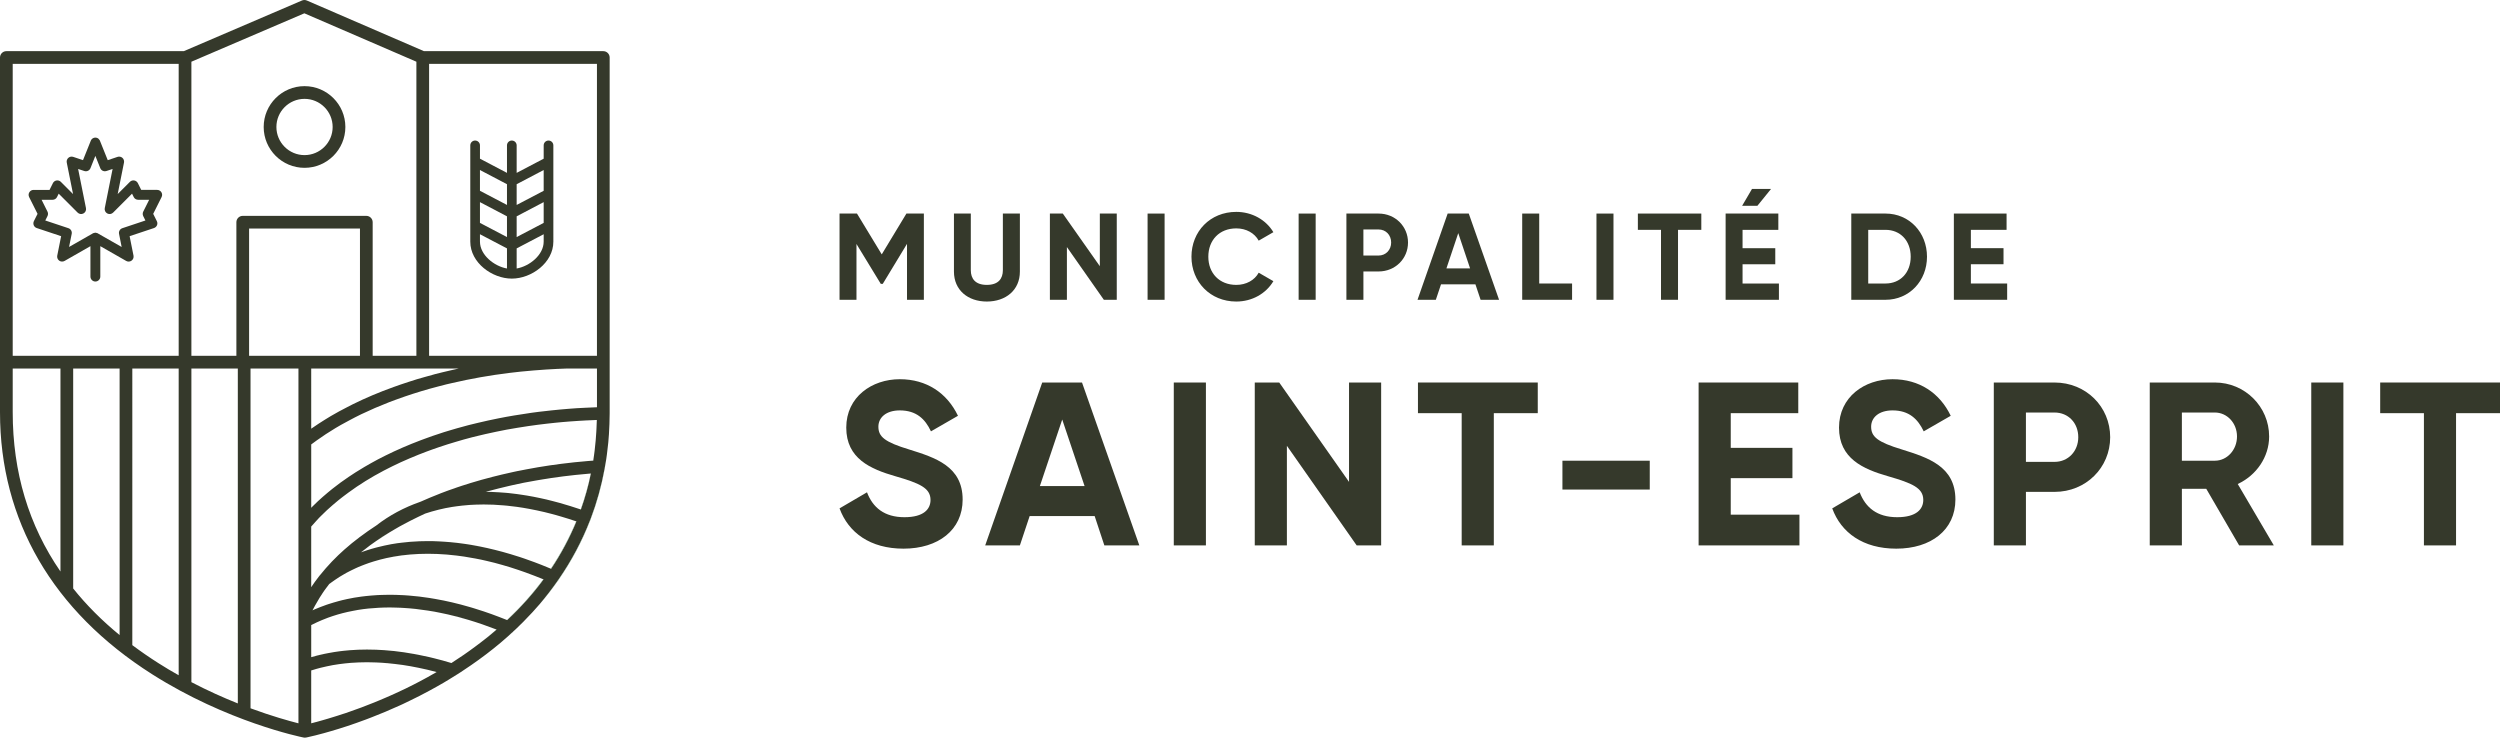
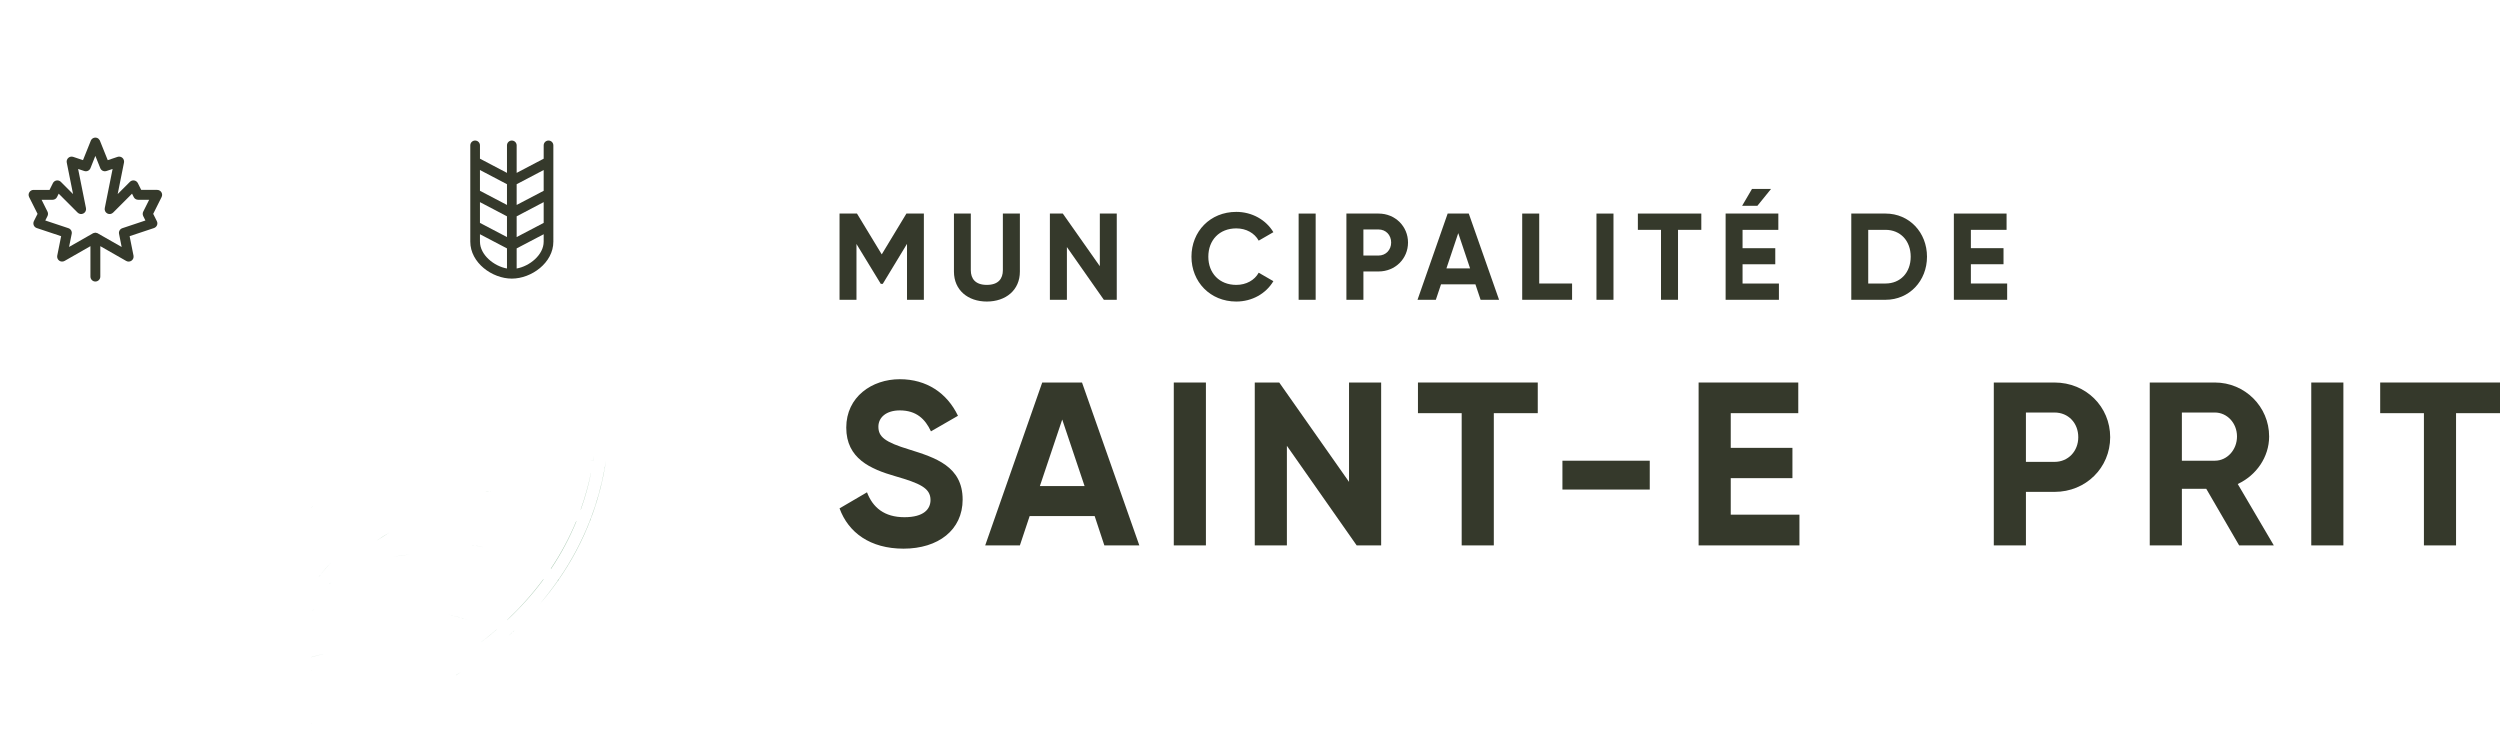
<svg xmlns="http://www.w3.org/2000/svg" version="1.1" x="0px" y="0px" width="565.028px" height="166.715px" viewBox="0 0 565.028 166.715" xml:space="preserve">
  <path fill="#35392B" d="M205.521,101.599c-5.577-1.685-6.996-2.902-6.996-5.164c0-2.097,1.781-3.681,4.835-3.681  c3.745,0,5.742,1.947,7.046,4.736l6.105-3.516c-2.475-5.164-7.096-8.268-13.151-8.268c-6.304,0-12.097,3.994-12.097,10.94  c0,6.998,5.479,9.373,11.106,10.99c5.462,1.584,7.937,2.641,7.937,5.362c0,2.063-1.518,3.896-5.891,3.896  c-4.57,0-7.163-2.211-8.465-5.627l-6.205,3.631c1.997,5.478,6.93,9.106,14.456,9.106c7.838,0,13.366-4.207,13.366-11.104  C217.567,105.377,211.362,103.431,205.521,101.599" />
  <path fill="#35392B" d="M244.547,86.454h-8.993l-12.888,36.813h7.839l2.21-6.636h14.688l2.193,6.636h7.905L244.547,86.454z  M235.026,109.851l5.049-15.033l5.05,15.033H235.026z" />
  <rect x="265.289" y="86.454" fill="#35392B" width="7.261" height="36.813" />
  <polygon fill="#35392B" points="304.895,86.452 304.895,108.911 289.12,86.452 283.59,86.452 283.59,123.267 290.852,123.267   290.852,100.758 306.625,123.267 312.155,123.267 312.155,86.452  " />
  <polygon fill="#35392B" points="320.473,86.452 320.473,93.381 330.356,93.381 330.356,123.267 337.618,123.267 337.618,93.381   347.551,93.381 347.551,86.452  " />
  <rect x="353.127" y="104.125" fill="#35392B" width="19.736" height="6.52" />
  <polygon fill="#35392B" points="391.167,116.32 391.167,108.068 405.11,108.068 405.11,101.22 391.167,101.22 391.167,93.381   406.43,93.381 406.43,86.454 383.905,86.454 383.905,123.267 406.694,123.267 406.694,116.32  " />
-   <path fill="#35392B" d="M429.897,101.599c-5.578-1.685-6.998-2.902-6.998-5.164c0-2.097,1.781-3.681,4.836-3.681  c3.729,0,5.725,1.947,7.047,4.736l6.104-3.516c-2.475-5.164-7.111-8.268-13.15-8.268c-6.32,0-12.098,3.994-12.098,10.94  c0,6.998,5.463,9.373,11.09,10.99c5.479,1.584,7.953,2.641,7.953,5.362c0,2.063-1.535,3.896-5.891,3.896  c-4.588,0-7.162-2.211-8.482-5.627l-6.203,3.631c1.996,5.478,6.945,9.106,14.473,9.106c7.838,0,13.365-4.207,13.365-11.104  C441.942,105.377,435.719,103.431,429.897,101.599" />
  <path fill="#35392B" d="M464.35,86.454h-13.729v36.813h7.262V111.17h6.469c7.098,0,12.574-5.479,12.574-12.358  C476.924,91.915,471.448,86.454,464.35,86.454 M464.35,104.388h-6.469V93.234h6.469c3.104,0,5.363,2.358,5.363,5.578  C469.713,101.961,467.454,104.388,464.35,104.388" />
  <path fill="#35392B" d="M505.754,109.39c4.207-1.949,7.096-6.106,7.096-10.744c0-6.731-5.479-12.194-12.262-12.194h-14.721v36.815  h7.262v-12.789h5.512l7.428,12.789h7.838L505.754,109.39z M500.588,104.125h-7.459V93.234h7.459c2.738,0,5,2.358,5,5.412  S503.327,104.125,500.588,104.125" />
  <rect x="522.372" y="86.454" fill="#35392B" width="7.26" height="36.813" />
  <polygon fill="#35392B" points="537.95,86.452 537.95,93.381 547.833,93.381 547.833,123.267 555.094,123.267 555.094,93.381   565.028,93.381 565.028,86.452  " />
  <polygon fill="#35392B" points="204.861,48.267 199.283,57.491 193.688,48.267 189.745,48.267 189.745,67.755 193.573,67.755   193.573,55.148 199.068,64.158 199.514,64.158 204.993,55.115 204.993,67.755 208.804,67.755 208.804,48.267  " />
  <path fill="#35392B" d="M226.659,48.267v12.805c0,1.897-1.006,3.317-3.63,3.317c-2.607,0-3.614-1.42-3.614-3.317V48.267h-3.813  v13.118c0,4.192,3.168,6.766,7.427,6.766c4.29,0,7.476-2.574,7.476-6.766V48.267H226.659z" />
  <polygon fill="#35392B" points="248.574,48.267 248.574,60.164 240.207,48.267 237.287,48.267 237.287,67.755 241.132,67.755   241.132,55.84 249.481,67.755 252.401,67.755 252.401,48.267  " />
-   <rect x="259.366" y="48.268" fill="#35392B" width="3.845" height="19.488" />
  <path fill="#35392B" d="M279.416,64.389c-3.813,0-6.32-2.641-6.32-6.37c0-3.763,2.507-6.402,6.32-6.402  c2.228,0,4.125,1.055,5.064,2.772l3.317-1.915c-1.666-2.788-4.819-4.587-8.382-4.587c-5.907,0-10.132,4.422-10.132,10.132  c0,5.677,4.225,10.132,10.132,10.132c3.597,0,6.731-1.815,8.382-4.604l-3.317-1.914C283.558,63.332,281.644,64.389,279.416,64.389" />
  <rect x="293.506" y="48.268" fill="#35392B" width="3.848" height="19.488" />
  <path fill="#35392B" d="M311.577,48.268h-7.275v19.488h3.844v-6.403h3.434c3.762,0,6.648-2.888,6.648-6.535  S315.34,48.268,311.577,48.268 M311.577,57.755h-3.434v-5.892h3.434c1.635,0,2.84,1.254,2.84,2.954  C314.417,56.484,313.211,57.755,311.577,57.755" />
  <path fill="#35392B" d="M331.958,48.267h-4.77l-6.814,19.489h4.141l1.172-3.499h7.773l1.172,3.499h4.174L331.958,48.267z  M326.909,60.66l2.672-7.971l2.674,7.971H326.909z" />
  <polygon fill="#35392B" points="347.881,64.076 347.881,48.267 344.036,48.267 344.036,67.756 355.307,67.756 355.307,64.076  " />
  <rect x="360.819" y="48.268" fill="#35392B" width="3.846" height="19.488" />
  <polygon fill="#35392B" points="370.176,48.267 370.176,51.947 375.405,51.947 375.405,67.755 379.25,67.755 379.25,51.947   384.516,51.947 384.516,48.267  " />
  <path fill="#35392B" d="M395.967,42.706l-2.229,3.811h3.449l3.086-3.811H395.967z M393.838,64.076V59.72h7.395v-3.631h-7.395  v-4.142h8.086v-3.68H390.01v19.489h12.047v-3.68H393.838z" />
  <path fill="#35392B" d="M426.149,48.267h-7.738v19.489h7.738c5.361,0,9.373-4.258,9.373-9.737  C435.522,52.523,431.512,48.267,426.149,48.267 M426.149,64.076h-3.91V51.947h3.91c3.365,0,5.691,2.475,5.691,6.072  C431.842,61.6,429.514,64.076,426.149,64.076" />
  <polygon fill="#35392B" points="445.44,64.076 445.44,59.72 452.817,59.72 452.817,56.089 445.44,56.089 445.44,51.947   453.508,51.947 453.508,48.267 441.594,48.267 441.594,67.756 453.641,67.756 453.641,64.076  " />
  <path fill="#73A681" d="M74.823,165.241c-0.575,0.178-1.125,0.325-1.624,0.465C73.698,165.566,74.236,165.404,74.823,165.241" />
-   <path fill="#73A681" d="M98.693,151.888c-0.075,0.036-0.15,0.088-0.226,0.125c0.063-0.037,0.139-0.074,0.201-0.125H98.693z" />
  <path fill="#73A681" d="M104.127,151.915c-0.237,0.162-0.487,0.323-0.726,0.475c-0.137,0.088-0.236,0.162-0.375,0.238  c0.026-0.015,0.038-0.025,0.051-0.053C103.428,152.363,103.776,152.138,104.127,151.915" />
-   <path fill="#35392B" d="M136.354,11.563H95.82L69.364,0.122c-0.363-0.162-0.775-0.162-1.137,0L41.546,11.563H1.438  C0.639,11.563,0,12.213,0,13v80.168c0,24.444,11.893,44.932,34.389,59.221c16.9,10.729,33.525,14.164,34.227,14.301h0.024  c0.088,0.014,0.175,0.027,0.263,0.027c0.087,0,0.187,0,0.274-0.027c0.037-0.012,0.149-0.023,0.313-0.063  c0.125-0.035,0.287-0.074,0.474-0.111c0.688-0.15,1.8-0.412,3.236-0.813c0.499-0.138,1.037-0.3,1.624-0.463  c2.16-0.623,4.834-1.484,7.869-2.623c0.425-0.162,0.861-0.324,1.299-0.498c1.973-0.763,4.085-1.638,6.296-2.648  c0.249-0.113,0.487-0.225,0.736-0.336c0.487-0.238,0.987-0.477,1.485-0.715c1.5-0.711,3.036-1.496,4.599-2.349  c0.512-0.272,1.036-0.561,1.561-0.86c0.525-0.287,1.05-0.588,1.574-0.898c0.399-0.227,0.799-0.463,1.187-0.713  c0.462-0.275,0.925-0.563,1.387-0.861c0.023,0,0.05-0.025,0.075-0.039c0.036-0.01,0.075-0.037,0.111-0.061  c0.014,0,0.014-0.014,0.025-0.014c0.024-0.012,0.038-0.023,0.05-0.051c0.35-0.211,0.7-0.437,1.049-0.66  c0.014-0.015,0.026-0.015,0.038-0.025c0.775-0.5,1.537-1.012,2.286-1.535c2.361-1.625,4.609-3.336,6.72-5.111  c0.6-0.498,1.188-1.01,1.762-1.535c0.25-0.213,0.486-0.438,0.725-0.676c0.05-0.023,0.099-0.061,0.137-0.098  c0.014,0,0.025-0.014,0.038-0.037c0.012,0,0.024-0.014,0.038-0.027c0.011-0.012,0.037-0.037,0.048-0.061  c0.014-0.014,0.039-0.027,0.039-0.051c0.024-0.014,0.037-0.025,0.037-0.037c0.1-0.088,0.2-0.162,0.299-0.264  c0.113-0.088,0.226-0.199,0.338-0.312c0.563-0.524,1.1-1.063,1.637-1.601c0.712-0.725,1.412-1.463,2.099-2.196  c0.511-0.563,1.011-1.125,1.499-1.688c0.025-0.025,0.05-0.039,0.063-0.063c1.424-1.688,2.772-3.422,4.022-5.209  c0.136-0.188,0.274-0.363,0.386-0.563c0.014,0,0.014-0.013,0.014-0.013c2.822-4.099,5.134-8.444,6.92-13.004  c0-0.013,0.013-0.024,0.013-0.037c0.087-0.201,0.162-0.399,0.237-0.601c0,0,0-0.014,0.013-0.024  c1.361-3.597,2.397-7.332,3.11-11.19v-0.015c0.037-0.162,0.063-0.323,0.087-0.485v-0.013c0.088-0.45,0.162-0.897,0.237-1.362  c0.025-0.101,0.037-0.197,0.05-0.299c0.063-0.361,0.111-0.714,0.149-1.074c0.051-0.287,0.076-0.574,0.101-0.861  c0.075-0.613,0.149-1.238,0.213-1.85c0.062-0.625,0.112-1.263,0.148-1.888c0.05-0.76,0.087-1.534,0.113-2.31v-0.026  c0.037-0.772,0.049-1.547,0.049-2.336V13C137.789,12.213,137.153,11.563,136.354,11.563 M13.666,129.167  C6.484,118.736,2.874,106.708,2.874,93.168v-9.88h10.792V129.167z M27.032,143.532c-3.997-3.271-7.508-6.796-10.493-10.529V83.288  h10.493V143.532z M40.384,152.613c-1.498-0.838-3.01-1.735-4.521-2.698c-2.086-1.322-4.073-2.697-5.958-4.107V83.288h10.479  V152.613z M40.384,80.415H2.873V14.436h37.511V80.415z M53.749,158.982c-3.247-1.297-6.807-2.883-10.492-4.808V83.288h10.492  V158.982z M53.425,50.224v30.191H43.257V13.948L68.789,3.007l25.32,10.941v66.466h-9.881v-30.19c0-0.787-0.638-1.437-1.438-1.437  H54.862C54.063,48.787,53.425,49.437,53.425,50.224 M103.702,83.288c-0.525,0.111-1.049,0.225-1.562,0.35  c-0.675,0.148-1.35,0.312-2.023,0.474c-0.6,0.15-1.212,0.301-1.811,0.45c-0.226,0.062-0.438,0.112-0.65,0.187  c-0.499,0.125-0.999,0.265-1.499,0.412c-1.299,0.352-2.585,0.738-3.847,1.162c-0.625,0.199-1.263,0.412-1.874,0.625  c-0.5,0.162-0.999,0.338-1.486,0.525c-3.236,1.162-6.321,2.461-9.219,3.896c-0.424,0.213-0.85,0.424-1.262,0.649  c-1.262,0.638-2.498,1.312-3.685,2.01c-0.399,0.238-0.787,0.476-1.174,0.714c-0.1,0.063-0.2,0.125-0.3,0.188  c-0.887,0.549-1.749,1.111-2.586,1.697c-0.125,0.09-0.263,0.176-0.388,0.264V83.288H103.702z M67.453,163.48  c-2.099-0.537-5.983-1.61-10.831-3.397V83.288h10.831V163.48z M56.298,51.659h25.058v28.755H56.298V51.659z M98.468,152.013  c-1.224,0.713-2.447,1.387-3.659,2.022c-0.476,0.25-0.937,0.486-1.399,0.725c-1.148,0.589-2.286,1.138-3.385,1.638  c-0.287,0.149-0.574,0.274-0.861,0.399c-0.326,0.148-0.65,0.3-0.975,0.437c-0.325,0.149-0.649,0.3-0.976,0.425  c-0.462,0.213-0.911,0.401-1.348,0.575c-0.438,0.199-0.875,0.373-1.299,0.537c-1.986,0.812-3.86,1.5-5.56,2.086  c-0.361,0.125-0.699,0.25-1.036,0.363c-0.089,0.022-0.162,0.049-0.237,0.071c-0.475,0.164-0.938,0.314-1.387,0.451  c-0.263,0.086-0.513,0.162-0.763,0.238c-0.5,0.162-0.974,0.311-1.423,0.436c-0.451,0.14-0.887,0.265-1.288,0.375  c-0.499,0.15-0.974,0.275-1.386,0.39c-0.087,0.012-0.175,0.037-0.262,0.062c-0.162,0.051-0.313,0.088-0.462,0.125  c-0.089,0.024-0.176,0.051-0.264,0.063c-0.062,0.022-0.111,0.037-0.162,0.049v-11.955c0.051-0.012,0.101-0.036,0.15-0.036  c0.325-0.111,0.649-0.214,0.987-0.3c0.3-0.088,0.611-0.174,0.924-0.25c0.474-0.125,0.962-0.237,1.462-0.338  c0.911-0.199,1.836-0.373,2.785-0.498c0.45-0.063,0.887-0.125,1.337-0.164c0.436-0.049,0.874-0.101,1.324-0.125  c0.6-0.049,1.199-0.086,1.811-0.101c0.6-0.024,1.212-0.037,1.824-0.037c0.561,0,1.137,0.013,1.711,0.037  c0.224,0,0.45,0,0.686,0.025c0.375,0.012,0.75,0.037,1.138,0.063c0.288,0.013,0.575,0.037,0.861,0.074  c0.014-0.012,0.014-0.012,0.026,0h0.024c0.025-0.012,0.05-0.012,0.063,0c0.2,0.015,0.387,0.025,0.587,0.063  c0.4,0.024,0.787,0.063,1.188,0.125c1.174,0.125,2.359,0.3,3.547,0.513c0.611,0.102,1.212,0.227,1.823,0.352  c1.35,0.273,2.697,0.586,4.072,0.961h0.025C98.618,151.924,98.542,151.976,98.468,152.013 M108.599,145.243  c-0.412,0.313-0.837,0.639-1.263,0.948c-0.398,0.313-0.798,0.601-1.198,0.875c-0.024,0.024-0.063,0.052-0.088,0.063  c-0.425,0.312-0.837,0.611-1.273,0.898c-0.9,0.623-1.811,1.223-2.748,1.824h-0.013c-1.312-0.4-2.623-0.762-3.909-1.076  c-0.375-0.098-0.75-0.186-1.124-0.273c-0.8-0.188-1.574-0.352-2.361-0.5c-0.35-0.073-0.7-0.139-1.049-0.198  c-1.512-0.275-3.011-0.5-4.485-0.662c-0.611-0.063-1.224-0.113-1.836-0.162c-0.149-0.015-0.299-0.024-0.449-0.039  c-0.612-0.037-1.236-0.073-1.849-0.101h-0.1c-0.638-0.024-1.274-0.036-1.911-0.036c-1.313,0-2.6,0.051-3.861,0.149  c-0.485,0.037-0.973,0.074-1.447,0.137c-0.038,0-0.089,0-0.125,0.015c-0.275,0.024-0.551,0.062-0.825,0.099  c-0.351,0.039-0.699,0.088-1.05,0.151c-0.05,0-0.099,0.011-0.148,0.024c-0.425,0.062-0.85,0.138-1.275,0.226  c-0.299,0.049-0.599,0.11-0.886,0.174c-1.012,0.212-2.012,0.462-2.986,0.748v-7.256c0.426-0.226,0.851-0.424,1.286-0.625  c0.389-0.188,0.775-0.362,1.174-0.513c0.438-0.188,0.875-0.36,1.324-0.524c0.363-0.137,0.726-0.262,1.087-0.375  c1.462-0.485,2.986-0.875,4.561-1.172c0.375-0.088,0.749-0.151,1.137-0.213c1.523-0.25,3.097-0.412,4.709-0.488  c0.399-0.036,0.812-0.049,1.223-0.049c0.863-0.026,1.737-0.026,2.624,0.013c0.362,0,0.737,0.024,1.112,0.036  c0.049,0,0.099,0,0.149,0.013c0.149,0,0.313,0.014,0.462,0.024c0.899,0.052,1.8,0.125,2.724,0.226  c0.924,0.102,1.848,0.227,2.785,0.375c0.487,0.073,0.962,0.162,1.449,0.237c0.038,0.013,0.088,0.024,0.125,0.024  c0.475,0.074,0.962,0.175,1.437,0.287c0.5,0.088,1.011,0.199,1.523,0.324c1.523,0.336,3.073,0.748,4.635,1.226  c2.098,0.625,4.209,1.358,6.357,2.187h0.025C111.084,143.306,109.86,144.292,108.599,145.243 M114.619,140.148  c-0.013-0.015-0.024-0.015-0.024-0.015c-0.588-0.235-1.176-0.463-1.763-0.688c-0.573-0.225-1.161-0.438-1.735-0.648  c-0.588-0.213-1.161-0.412-1.736-0.602c-0.712-0.236-1.411-0.461-2.111-0.674c-0.212-0.074-0.413-0.125-0.611-0.188  c-0.176-0.051-0.35-0.101-0.513-0.148c-2.647-0.775-5.259-1.387-7.794-1.824c-0.449-0.076-0.899-0.164-1.349-0.225  c-1.512-0.238-2.998-0.412-4.46-0.525c-0.412-0.037-0.813-0.063-1.211-0.088c-0.601-0.037-1.188-0.061-1.774-0.074  c-0.499-0.012-0.987-0.025-1.474-0.025c-0.625,0-1.236,0.015-1.85,0.039c-0.3,0.013-0.599,0.023-0.898,0.035  c-0.525,0.025-1.037,0.064-1.549,0.113c-0.375,0.025-0.763,0.063-1.138,0.113c-0.312,0.023-0.625,0.074-0.936,0.111  c-0.563,0.074-1.112,0.149-1.662,0.25c-0.537,0.1-1.074,0.199-1.599,0.313c-0.351,0.076-0.699,0.15-1.049,0.238  c-0.275,0.061-0.551,0.137-0.825,0.213c-0.388,0.098-0.773,0.211-1.148,0.324c-0.362,0.098-0.725,0.213-1.087,0.336  c-0.175,0.051-0.35,0.111-0.525,0.176c-0.462,0.148-0.911,0.324-1.36,0.5c-0.45,0.174-0.912,0.348-1.351,0.549  c-0.148,0.063-0.299,0.137-0.448,0.201v-0.014c0.212-0.412,0.361-0.688,0.536-1.012c0.074-0.125,0.15-0.275,0.25-0.427  c0.101-0.174,0.226-0.375,0.363-0.625c0.299-0.549,0.637-1.073,0.999-1.61c0.011-0.035,0.037-0.072,0.063-0.111  c0.312-0.475,0.637-0.938,0.985-1.387l0.537-0.713l0.014-0.013c0,0,0-0.012,0.013-0.012l0.012-0.024  c0.163-0.125,0.325-0.238,0.487-0.351c0.263-0.201,0.525-0.39,0.8-0.563c0.337-0.236,0.675-0.463,1.011-0.674  c0.313-0.201,0.613-0.375,0.926-0.549c0.462-0.275,0.938-0.539,1.424-0.775c0.162-0.088,0.312-0.176,0.475-0.236  c0.261-0.139,0.537-0.276,0.811-0.389c0.438-0.213,0.888-0.397,1.338-0.574c0.225-0.102,0.448-0.188,0.675-0.264  c0.674-0.26,1.373-0.498,2.073-0.711c0.475-0.148,0.948-0.287,1.437-0.412c0.487-0.137,0.986-0.25,1.486-0.361  c0.486-0.112,0.975-0.213,1.461-0.286c0.013-0.015,0.024-0.015,0.051-0.015c1.249-0.225,2.522-0.397,3.822-0.5  c0.648-0.063,1.311-0.1,1.973-0.125c2.736-0.11,5.596,0,8.532,0.363c0.549,0.063,1.111,0.137,1.674,0.225  c0.848,0.125,1.698,0.273,2.548,0.438c0.862,0.162,1.724,0.336,2.597,0.55c0.575,0.125,1.162,0.274,1.75,0.424  c0.587,0.151,1.175,0.313,1.774,0.487c0.587,0.162,1.173,0.336,1.773,0.524c0.587,0.175,1.187,0.375,1.799,0.587  c0.537,0.176,1.074,0.36,1.623,0.563c0.662,0.225,1.337,0.475,2.012,0.75c0.537,0.198,1.074,0.409,1.611,0.637  c0.148,0.051,0.287,0.111,0.437,0.176c0.012,0.012,0.038,0.012,0.05,0.023C120.466,134.189,117.718,137.249,114.619,140.148  M124.55,128.556c-0.024-0.015-0.051-0.027-0.063-0.027c-0.712-0.312-1.438-0.598-2.136-0.872c-0.514-0.201-1.024-0.4-1.536-0.589  c-0.75-0.286-1.487-0.549-2.225-0.799c-0.361-0.125-0.724-0.237-1.073-0.362c-0.712-0.236-1.425-0.462-2.124-0.662  c-0.601-0.175-1.188-0.349-1.786-0.513c-0.587-0.162-1.188-0.313-1.774-0.461c-0.586-0.149-1.162-0.289-1.749-0.414  c-1.161-0.26-2.31-0.485-3.46-0.687c-0.287-0.051-0.561-0.1-0.849-0.139c-0.287-0.037-0.563-0.086-0.851-0.125  c-0.273-0.049-0.561-0.086-0.836-0.111c-0.287-0.037-0.574-0.073-0.849-0.11h-0.026c-0.485-0.063-0.973-0.112-1.461-0.151  c-0.424-0.037-0.861-0.074-1.287-0.099c-0.425-0.037-0.849-0.063-1.272-0.076c-0.851-0.049-1.687-0.063-2.511-0.063  c-0.662,0-1.324,0.015-1.975,0.037c-0.062,0-0.112,0-0.174,0.015c-0.625,0.022-1.249,0.062-1.874,0.11  c-0.612,0.051-1.224,0.113-1.824,0.189c-0.338,0.037-0.674,0.074-1.012,0.123c-0.462,0.076-0.938,0.15-1.399,0.225  c-0.512,0.088-1.036,0.189-1.549,0.314c-0.474,0.098-0.949,0.211-1.412,0.336c-0.162,0.025-0.323,0.074-0.498,0.125  c-0.362,0.086-0.725,0.188-1.074,0.299c-0.025,0-0.051,0.012-0.075,0.025c-0.263,0.074-0.512,0.15-0.762,0.236  c-0.487,0.149-0.975,0.326-1.462,0.5c0.675-0.549,1.373-1.086,2.086-1.609c0.175-0.125,0.338-0.25,0.513-0.363  c0.013-0.012,0.037-0.025,0.05-0.037c0.274-0.201,0.549-0.4,0.837-0.588c0.937-0.65,1.923-1.287,2.936-1.898  c0.399-0.25,0.799-0.485,1.224-0.725c0.688-0.412,1.386-0.799,2.098-1.174c0.476-0.262,0.95-0.512,1.424-0.748  c0.563-0.289,1.113-0.564,1.688-0.838c0.511-0.25,1.05-0.5,1.587-0.75c0.011,0,0.037-0.012,0.049-0.012l0.014-0.014l0.062-0.023  c0.463-0.152,0.938-0.301,1.412-0.439c0.523-0.162,1.049-0.299,1.586-0.424c0.987-0.25,1.986-0.449,3.01-0.613  c0.337-0.061,0.674-0.109,1.025-0.148c0.398-0.063,0.799-0.112,1.211-0.149c0.4-0.049,0.8-0.088,1.212-0.11  c0.2-0.025,0.399-0.039,0.599-0.051c0.438-0.023,0.888-0.052,1.338-0.064c0.573-0.024,1.16-0.036,1.748-0.036  c1.461,0,2.948,0.063,4.472,0.2c0.274,0.013,0.55,0.035,0.825,0.072c0.736,0.076,1.474,0.164,2.223,0.264  c0.475,0.064,0.937,0.138,1.412,0.214c0.462,0.073,0.936,0.161,1.411,0.25c0.563,0.101,1.124,0.213,1.698,0.338  c0.563,0.11,1.138,0.248,1.725,0.385c0.55,0.125,1.111,0.277,1.686,0.427c0.301,0.073,0.612,0.162,0.924,0.25  c0.401,0.11,0.801,0.225,1.199,0.35c1.113,0.326,2.225,0.676,3.349,1.061c0.013,0,0.036,0.014,0.05,0.014  C128.734,121.572,126.835,125.146,124.55,128.556 M131.282,115.152c-0.013,0-0.025-0.012-0.037-0.012  c-0.063-0.024-0.125-0.052-0.188-0.063c-0.737-0.248-1.462-0.484-2.198-0.711c-0.787-0.25-1.574-0.488-2.362-0.699  c-0.499-0.15-0.999-0.273-1.499-0.398c-0.985-0.264-1.984-0.5-2.959-0.701c-0.487-0.113-0.987-0.211-1.462-0.299  c-0.486-0.102-0.974-0.189-1.461-0.262c-0.363-0.064-0.712-0.125-1.062-0.164c-0.188-0.037-0.375-0.063-0.563-0.086  c-0.25-0.037-0.488-0.076-0.725-0.103c-0.063-0.012-0.125-0.022-0.188-0.022c-0.35-0.051-0.7-0.09-1.049-0.125  c-0.175-0.025-0.35-0.051-0.524-0.064c-0.176-0.012-0.35-0.037-0.524-0.049c-0.575-0.049-1.15-0.088-1.712-0.125  c-0.574-0.037-1.137-0.063-1.698-0.086c-0.425-0.014-0.837-0.027-1.262-0.027l0.013-0.012h0.011c0.913-0.248,1.837-0.5,2.774-0.725  c0.749-0.188,1.499-0.375,2.273-0.549c0.074-0.015,0.149-0.039,0.225-0.052c0.25-0.063,0.5-0.125,0.763-0.174  c0.749-0.177,1.51-0.326,2.272-0.488c0.138-0.022,0.287-0.051,0.449-0.088c0.813-0.162,1.637-0.312,2.461-0.448  c0.112-0.023,0.226-0.052,0.351-0.063c0.099-0.025,0.199-0.037,0.3-0.05c0.024,0,0.063-0.014,0.087-0.014  c0.375-0.074,0.737-0.137,1.112-0.186c0.037,0,0.075-0.014,0.112-0.014c0.137-0.025,0.262-0.051,0.399-0.063  c0.424-0.076,0.836-0.149,1.262-0.201c1.748-0.26,3.522-0.485,5.309-0.674c0.599-0.074,1.212-0.125,1.811-0.174  c0.4-0.052,0.799-0.089,1.2-0.113c0.087-0.012,0.174-0.012,0.274-0.024c0.088-0.013,0.175-0.013,0.263-0.023v0.012h0.012  C132.981,109.818,132.22,112.529,131.282,115.152 M134.805,96.991c0,0.225-0.013,0.438-0.037,0.661  c-0.025,0.638-0.075,1.274-0.139,1.912c-0.062,0.761-0.136,1.522-0.236,2.285c-0.05,0.375-0.101,0.762-0.149,1.137  c-0.05,0.373-0.101,0.748-0.163,1.123c-0.262,0.015-0.512,0.024-0.762,0.052c-0.25,0.014-0.512,0.037-0.762,0.063  c-0.075,0-0.162,0.012-0.237,0.025c-0.837,0.074-1.688,0.147-2.524,0.235c-0.062,0-0.137,0.013-0.199,0.024  c-1.811,0.189-3.598,0.427-5.358,0.677c-0.9,0.138-1.786,0.272-2.673,0.424c-0.874,0.149-1.761,0.3-2.623,0.476  c-0.624,0.11-1.237,0.235-1.849,0.36c-0.051,0.013-0.1,0.013-0.15,0.025c-0.362,0.073-0.725,0.149-1.087,0.235  c-0.813,0.176-1.623,0.363-2.423,0.551c-0.736,0.177-1.461,0.351-2.174,0.537c-0.824,0.213-1.648,0.427-2.473,0.662  c-0.812,0.226-1.624,0.461-2.423,0.711c-0.688,0.215-1.375,0.426-2.049,0.65c-0.275,0.088-0.537,0.174-0.813,0.275h-0.011  c-0.188,0.063-0.363,0.125-0.537,0.186c-0.026,0.014-0.063,0.027-0.088,0.039c-0.45,0.15-0.887,0.299-1.337,0.461  c-0.15,0.051-0.3,0.115-0.449,0.162c-0.5,0.188-1.012,0.375-1.499,0.564c-0.1,0.049-0.201,0.088-0.3,0.125  c-0.725,0.272-1.438,0.561-2.136,0.859c-0.438,0.176-0.875,0.362-1.3,0.563c-0.024,0.012-0.062,0.022-0.088,0.036  c-0.074,0.023-0.148,0.062-0.224,0.101c-0.151,0.063-0.287,0.125-0.438,0.188c-0.024,0.014-0.037,0.014-0.063,0.022  c-0.024,0.015-0.037,0.015-0.063,0.027c-3.647,1.271-6.982,3.059-9.893,5.319c-0.013,0.012-0.013,0.023-0.026,0.023  c0,0-0.013,0-0.013,0.014c-0.062,0.037-0.136,0.088-0.198,0.125c-0.574,0.375-1.137,0.748-1.687,1.137  c-0.574,0.398-1.137,0.8-1.687,1.226c-0.074,0.037-0.137,0.086-0.213,0.149c-0.024,0.023-0.062,0.05-0.088,0.074  c-0.486,0.361-0.949,0.726-1.41,1.101c-0.075,0.051-0.15,0.11-0.225,0.174c-0.512,0.424-1.025,0.851-1.512,1.287  c-0.05,0.037-0.101,0.088-0.149,0.125c-0.475,0.424-0.938,0.851-1.399,1.287c-0.487,0.473-0.975,0.961-1.449,1.446  c-0.938,0.986-1.823,2-2.648,3.023v0.012c-0.05,0.037-0.087,0.088-0.125,0.125c-0.074,0.088-0.137,0.189-0.212,0.275  c-0.6,0.773-1.174,1.561-1.699,2.361V119.01c0.374-0.439,0.763-0.875,1.175-1.314c0.387-0.436,0.8-0.873,1.235-1.285  c0.363-0.375,0.75-0.736,1.15-1.111c0.399-0.375,0.824-0.75,1.249-1.112c0.287-0.261,0.587-0.511,0.887-0.748  c0.15-0.138,0.299-0.263,0.463-0.388c0.262-0.227,0.537-0.438,0.824-0.649c0.112-0.101,0.25-0.2,0.375-0.286  c0.348-0.287,0.711-0.552,1.073-0.802c2.424-1.785,5.084-3.435,7.957-4.944c0.398-0.213,0.813-0.427,1.225-0.625  c0.274-0.138,0.549-0.273,0.824-0.412c0.587-0.287,1.186-0.574,1.786-0.851c0.662-0.312,1.337-0.599,2.011-0.885  c0.675-0.302,1.362-0.576,2.062-0.853c0.161-0.061,0.323-0.137,0.487-0.186c0.412-0.176,0.836-0.338,1.261-0.488  c0.438-0.176,0.888-0.338,1.336-0.488c0.526-0.196,1.074-0.387,1.612-0.561c0.612-0.213,1.237-0.424,1.874-0.613  c0.6-0.186,1.199-0.375,1.812-0.549c1.224-0.375,2.46-0.713,3.71-1.037c0.485-0.125,0.985-0.25,1.485-0.361  c0.499-0.125,1.013-0.25,1.524-0.362c0.773-0.188,1.561-0.351,2.361-0.513c1.586-0.338,3.196-0.637,4.834-0.899  c0.812-0.138,1.636-0.272,2.46-0.386c0.725-0.112,1.448-0.213,2.174-0.301c0.725-0.088,1.462-0.188,2.185-0.264  c0.613-0.074,1.226-0.137,1.85-0.199c0.463-0.051,0.938-0.1,1.412-0.137c0.6-0.051,1.212-0.1,1.836-0.15  c0.1-0.014,0.212-0.014,0.324-0.022c0.55-0.039,1.112-0.076,1.674-0.115c0.226-0.01,0.438-0.022,0.662-0.036  c0.287-0.023,0.563-0.037,0.85-0.05c0.85-0.049,1.686-0.088,2.536-0.112C134.879,95.603,134.855,96.304,134.805,96.991  M134.917,92.042c-0.861,0.025-1.724,0.063-2.586,0.113c-0.637,0.037-1.287,0.063-1.923,0.1c-0.637,0.037-1.274,0.088-1.911,0.14  c-0.625,0.049-1.262,0.11-1.886,0.162c-0.638,0.062-1.262,0.125-1.887,0.187c-0.824,0.088-1.638,0.176-2.448,0.276  c-0.151,0.01-0.3,0.022-0.449,0.049c-0.538,0.063-1.075,0.138-1.6,0.211c-0.137,0.015-0.287,0.039-0.424,0.063  c-1.225,0.175-2.425,0.361-3.623,0.562c-1.199,0.201-2.387,0.412-3.547,0.65c-0.775,0.147-1.55,0.313-2.324,0.485  c-0.762,0.162-1.523,0.338-2.285,0.525c-0.637,0.137-1.275,0.299-1.899,0.461c-0.149,0.039-0.299,0.076-0.437,0.113  c-0.649,0.174-1.313,0.35-1.961,0.537c-0.125,0.025-0.25,0.063-0.375,0.1c-0.601,0.176-1.199,0.35-1.786,0.525  c-0.438,0.125-0.862,0.262-1.275,0.387c-0.299,0.1-0.599,0.201-0.898,0.299c-1.138,0.363-2.248,0.75-3.322,1.15  c-0.313,0.111-0.625,0.225-0.949,0.35c-2.811,1.063-5.497,2.223-8.033,3.486c-1.124,0.549-2.222,1.135-3.284,1.734  c-0.486,0.264-0.963,0.537-1.437,0.824c-0.674,0.387-1.336,0.801-1.985,1.213c-0.525,0.336-1.051,0.688-1.574,1.034  c-1.299,0.875-2.536,1.775-3.724,2.726c-0.349,0.287-0.698,0.561-1.036,0.85c-0.375,0.311-0.75,0.637-1.125,0.961  c-0.735,0.637-1.447,1.313-2.135,1.998l-0.45,0.451v-14.316c0.4-0.311,0.8-0.611,1.225-0.898c1.35-0.975,2.772-1.897,4.26-2.799  c0.387-0.225,0.774-0.446,1.174-0.686c0.649-0.375,1.324-0.738,1.999-1.086c0.412-0.227,0.824-0.439,1.236-0.652  c0.462-0.234,0.936-0.473,1.424-0.711c2.01-0.961,4.122-1.873,6.308-2.723c0.487-0.188,0.975-0.373,1.475-0.549  c0.675-0.264,1.374-0.5,2.073-0.738c0.6-0.211,1.198-0.412,1.799-0.598c0.625-0.201,1.249-0.402,1.887-0.59  c0.624-0.187,1.249-0.373,1.885-0.549c0.625-0.175,1.275-0.351,1.912-0.513c0.636-0.174,1.286-0.338,1.936-0.5  c0.4-0.088,0.8-0.187,1.199-0.274c4.197-0.984,8.581-1.761,13.09-2.311c0.688-0.087,1.375-0.162,2.074-0.236  c0.15-0.023,0.301-0.039,0.462-0.051c0.95-0.1,1.911-0.187,2.873-0.262c0.95-0.087,1.912-0.162,2.873-0.212  c1.562-0.101,3.136-0.175,4.723-0.225h6.694v8.755H134.917z M134.917,80.415H96.981V14.436h37.936V80.415z" />
  <path fill="#73A681" d="M136.641,105.945v0.015c-0.713,3.858-1.749,7.596-3.109,11.19c-0.014,0.013-0.014,0.024-0.014,0.024  c-0.074,0.201-0.149,0.398-0.236,0.601c0.063-0.088,0.125-0.188,0.162-0.301c1.448-3.746,2.536-7.707,3.261-11.767  c0.012-0.088,0.023-0.162,0.023-0.25C136.704,105.622,136.678,105.784,136.641,105.945 M133.531,107.034  c-0.587,2.784-1.351,5.481-2.286,8.104c0.013,0,0.023,0.014,0.037,0.014c0.937-2.623,1.699-5.334,2.262-8.118H133.531z" />
  <path fill="#73A681" d="M133.28,117.775c0,0.015-0.012,0.024-0.012,0.037c-1.787,4.562-4.097,8.905-6.92,13.004  c0,0,0,0.015-0.013,0.015c-0.112,0.198-0.25,0.373-0.388,0.561c0.088-0.074,0.162-0.162,0.238-0.264  c2.985-4.271,5.434-8.867,7.256-13.652c0.038-0.1,0.063-0.199,0.076-0.299C133.442,117.375,133.368,117.577,133.28,117.775  M130.221,117.827c-1.536,3.709-3.46,7.307-5.734,10.705c0.014,0,0.038,0.012,0.063,0.022c2.286-3.408,4.184-6.982,5.721-10.718  C130.258,117.836,130.232,117.827,130.221,117.827 M88.862,125.833c1.237-0.211,2.512-0.388,3.823-0.5  C91.386,125.431,90.111,125.607,88.862,125.833 M74.409,131.991l-0.012,0.024c0.163-0.125,0.325-0.25,0.499-0.375  C74.734,131.75,74.572,131.866,74.409,131.991 M72.35,129.965c-0.013,0-0.026,0.025-0.037,0.037  c-0.026,0.013-0.039,0.025-0.063,0.076c0.036-0.039,0.073-0.088,0.125-0.125C72.361,129.956,72.361,129.956,72.35,129.965  M72.375,129.943c0.823-1.024,1.711-2.036,2.646-3.024C74.072,127.892,73.187,128.907,72.375,129.943 M109.835,111.142h-0.013  l-0.012,0.015c0.424,0,0.836,0.012,1.261,0.022C110.659,111.157,110.248,111.157,109.835,111.142" />
  <path fill="#73A681" d="M70.639,137.922v0.015c0.149-0.063,0.299-0.14,0.449-0.201L70.639,137.922z M115.993,142.72  c0,0.012-0.014,0.022-0.037,0.036c0,0.023-0.025,0.037-0.038,0.052c-0.013,0.022-0.037,0.049-0.05,0.062  c0.15-0.138,0.287-0.263,0.425-0.412C116.192,142.558,116.094,142.631,115.993,142.72 M122.788,130.929  c-2.386,3.233-5.134,6.317-8.193,9.204c0,0,0.011,0,0.023,0.015c3.1-2.899,5.848-5.959,8.221-9.194  C122.825,130.941,122.801,130.941,122.788,130.929 M125.948,131.39c-1.25,1.786-2.598,3.521-4.021,5.209  c1.536-1.772,2.96-3.599,4.26-5.474c0.063-0.086,0.112-0.186,0.149-0.299C126.224,131.027,126.086,131.204,125.948,131.39  M106.625,123.17c1.148,0.199,2.299,0.427,3.46,0.688C108.924,123.583,107.762,123.359,106.625,123.17" />
  <path fill="#73A681" d="M101.229,138.874c1.524,0.35,3.073,0.762,4.634,1.223C104.302,139.624,102.753,139.209,101.229,138.874  M115.655,143.034c-0.236,0.235-0.474,0.461-0.724,0.674c0.287-0.25,0.575-0.513,0.862-0.775  C115.756,142.967,115.706,143.006,115.655,143.034 M112.221,142.284c-1.161,1.012-2.373,1.998-3.622,2.961  c1.261-0.949,2.486-1.938,3.646-2.961H112.221z M70.339,151.525v0.015c0.05-0.025,0.1-0.037,0.148-0.049  C70.438,151.491,70.389,151.513,70.339,151.525" />
  <path fill="#73A681" d="M70.339,148.515v0.014c0.973-0.286,1.973-0.536,2.985-0.75C72.312,147.98,71.312,148.228,70.339,148.515  M70.339,163.465v0.015c0.049-0.015,0.1-0.024,0.162-0.051C70.438,163.443,70.388,163.456,70.339,163.465 M71.487,163.179  c0.412-0.111,0.888-0.236,1.387-0.388C72.375,162.929,71.912,163.054,71.487,163.179" />
  <path fill="#73A681" d="M72.037,130.353c0.075-0.088,0.138-0.188,0.213-0.272C72.162,130.14,72.099,130.252,72.037,130.353  M72.037,130.353c0.075-0.088,0.138-0.188,0.213-0.272C72.162,130.14,72.099,130.252,72.037,130.353 M85.078,122.234l2.936-1.897  C87.002,120.95,86.015,121.583,85.078,122.234 M72.037,130.353c0.075-0.088,0.138-0.188,0.213-0.272  C72.162,130.14,72.099,130.252,72.037,130.353 M72.349,129.965c-0.012,0-0.024,0.025-0.037,0.037  c-0.024,0.013-0.038,0.025-0.062,0.076c0.037-0.039,0.074-0.088,0.125-0.125C72.362,129.956,72.362,129.956,72.349,129.965  M133.268,107.043c0.088-0.012,0.175-0.012,0.263-0.012v-0.012C133.442,107.034,133.355,107.034,133.268,107.043 M134.067,104.097  c-0.25,0.014-0.5,0.036-0.75,0.063c0.25-0.025,0.5-0.037,0.763-0.05c0.062-0.375,0.112-0.75,0.163-1.125  C134.181,103.361,134.131,103.736,134.067,104.097 M136.728,105.447v0.013c-0.023,0.162-0.049,0.326-0.087,0.487  c0.025-0.073,0.05-0.161,0.063-0.237c0.1-0.537,0.187-1.086,0.262-1.625C136.891,104.545,136.815,104.999,136.728,105.447  M70.339,114.75v0.013l0.449-0.447C70.639,114.454,70.487,114.601,70.339,114.75 M72.037,130.353  c0.075-0.088,0.138-0.188,0.213-0.272C72.162,130.14,72.099,130.252,72.037,130.353" />
-   <path fill="#35392B" d="M68.826,37.931c-5.089,0-9.23-4.141-9.23-9.231c0-5.088,4.142-9.23,9.23-9.23  c5.091,0,9.231,4.142,9.231,9.23C78.058,33.79,73.917,37.931,68.826,37.931 M68.826,22.344c-3.507,0-6.356,2.851-6.356,6.356  c0,3.506,2.85,6.357,6.356,6.357c3.506,0,6.357-2.851,6.357-6.357C75.184,25.195,72.332,22.344,68.826,22.344" />
  <path fill="#35392B" d="M36.476,43.45c-0.209-0.336-0.566-0.531-0.955-0.531h-3.605l-0.762-1.53  c-0.164-0.321-0.471-0.546-0.828-0.605c-0.353-0.06-0.719,0.067-0.964,0.313l-2.763,2.763l1.427-7.122  c0.073-0.389-0.06-0.799-0.358-1.062c-0.291-0.261-0.717-0.35-1.09-0.224L24.352,36.2l-1.792-4.457l-0.052-0.082  c-0.157-0.247-0.329-0.404-0.538-0.478c-0.566-0.231-1.224,0.045-1.449,0.619l-1.762,4.391l-2.216-0.74  c-0.389-0.126-0.807-0.037-1.098,0.224c-0.3,0.262-0.434,0.665-0.358,1.062l1.425,7.122l-2.761-2.763  c-0.247-0.254-0.613-0.365-0.971-0.313c-0.353,0.059-0.665,0.284-0.821,0.605l-0.762,1.53H7.584c-0.389,0-0.739,0.195-0.948,0.531  c-0.209,0.328-0.225,0.739-0.053,1.089l1.904,3.793l-0.829,1.65c-0.143,0.291-0.149,0.635-0.03,0.933  c0.128,0.299,0.374,0.531,0.679,0.627l5.511,1.837l-0.882,4.405c-0.081,0.425,0.091,0.874,0.448,1.127  c0.344,0.254,0.829,0.276,1.203,0.067l5.852-3.345v6.876c0,0.612,0.502,1.12,1.113,1.12c0.62,0,1.12-0.508,1.12-1.12v-6.876  l5.854,3.345c0.381,0.217,0.852,0.187,1.201-0.067c0.359-0.253,0.531-0.694,0.449-1.127l-0.882-4.405l5.51-1.837  c0.307-0.104,0.553-0.336,0.68-0.634c0.127-0.299,0.111-0.635-0.037-0.926l-0.821-1.65l1.896-3.793  C36.7,44.189,36.678,43.778,36.476,43.45 M26.905,52.849l0.59,2.972l-5.443-3.107c-0.044-0.022-0.082-0.029-0.111-0.045  c-0.098-0.037-0.173-0.044-0.246-0.051c-0.022-0.008-0.037-0.008-0.054-0.016L21.5,52.587l-0.023,0.015  c-0.073,0.008-0.141,0.023-0.238,0.053l-0.143,0.037c-0.037,0.015-0.059,0.022-0.096,0.045l-5.391,3.076l0.598-2.964  c0.111-0.553-0.209-1.098-0.74-1.276l-5.232-1.741l0.5-1c0.155-0.313,0.155-0.686,0-1.001l-1.337-2.679h2.486  c0.425,0,0.813-0.232,1-0.613l0.381-0.769l4.278,4.278c0.343,0.351,0.888,0.426,1.313,0.195c0.441-0.232,0.673-0.717,0.574-1.203  l-1.775-8.854l1.396,0.463c0.561,0.186,1.172-0.09,1.396-0.642l1.104-2.777l1.113,2.777c0.216,0.545,0.828,0.828,1.395,0.642  l1.39-0.463l-1.771,8.854c-0.096,0.486,0.135,0.971,0.568,1.203c0.433,0.231,0.978,0.156,1.322-0.195l4.276-4.278l0.381,0.769  c0.188,0.381,0.575,0.613,1.001,0.613h2.486l-1.344,2.687c-0.15,0.307-0.15,0.68,0,0.993l0.5,1l-5.218,1.741  C27.114,51.751,26.793,52.304,26.905,52.849" />
  <path fill="#35392B" d="M123.966,31.763c-0.602,0-1.089,0.488-1.089,1.089v3.012l-6.107,3.208v-6.22  c0-0.601-0.489-1.089-1.097-1.089c-0.602,0-1.09,0.488-1.09,1.089v6.22l-6.107-3.208v-3.012c0-0.601-0.489-1.089-1.097-1.089  c-0.602,0-1.089,0.488-1.089,1.089v21.763c0,4.785,4.958,8.354,9.383,8.354c4.432,0,9.391-3.569,9.391-8.354V32.852  C125.063,32.25,124.575,31.763,123.966,31.763 M114.583,56.141v4.544c-2.931-0.518-6.107-3.08-6.107-6.07V52.94L114.583,56.141z  M108.476,38.427l6.107,3.207v4.687l-6.107-3.2V38.427z M108.476,45.684l6.107,3.207v4.687l-6.107-3.199V45.684z M122.877,54.615  c0,2.99-3.179,5.552-6.107,6.07v-4.544l6.107-3.201V54.615z M122.877,50.378l-6.107,3.199V48.89l6.107-3.207V50.378z  M122.877,43.121l-6.107,3.2v-4.687l6.107-3.207V43.121z" />
</svg>